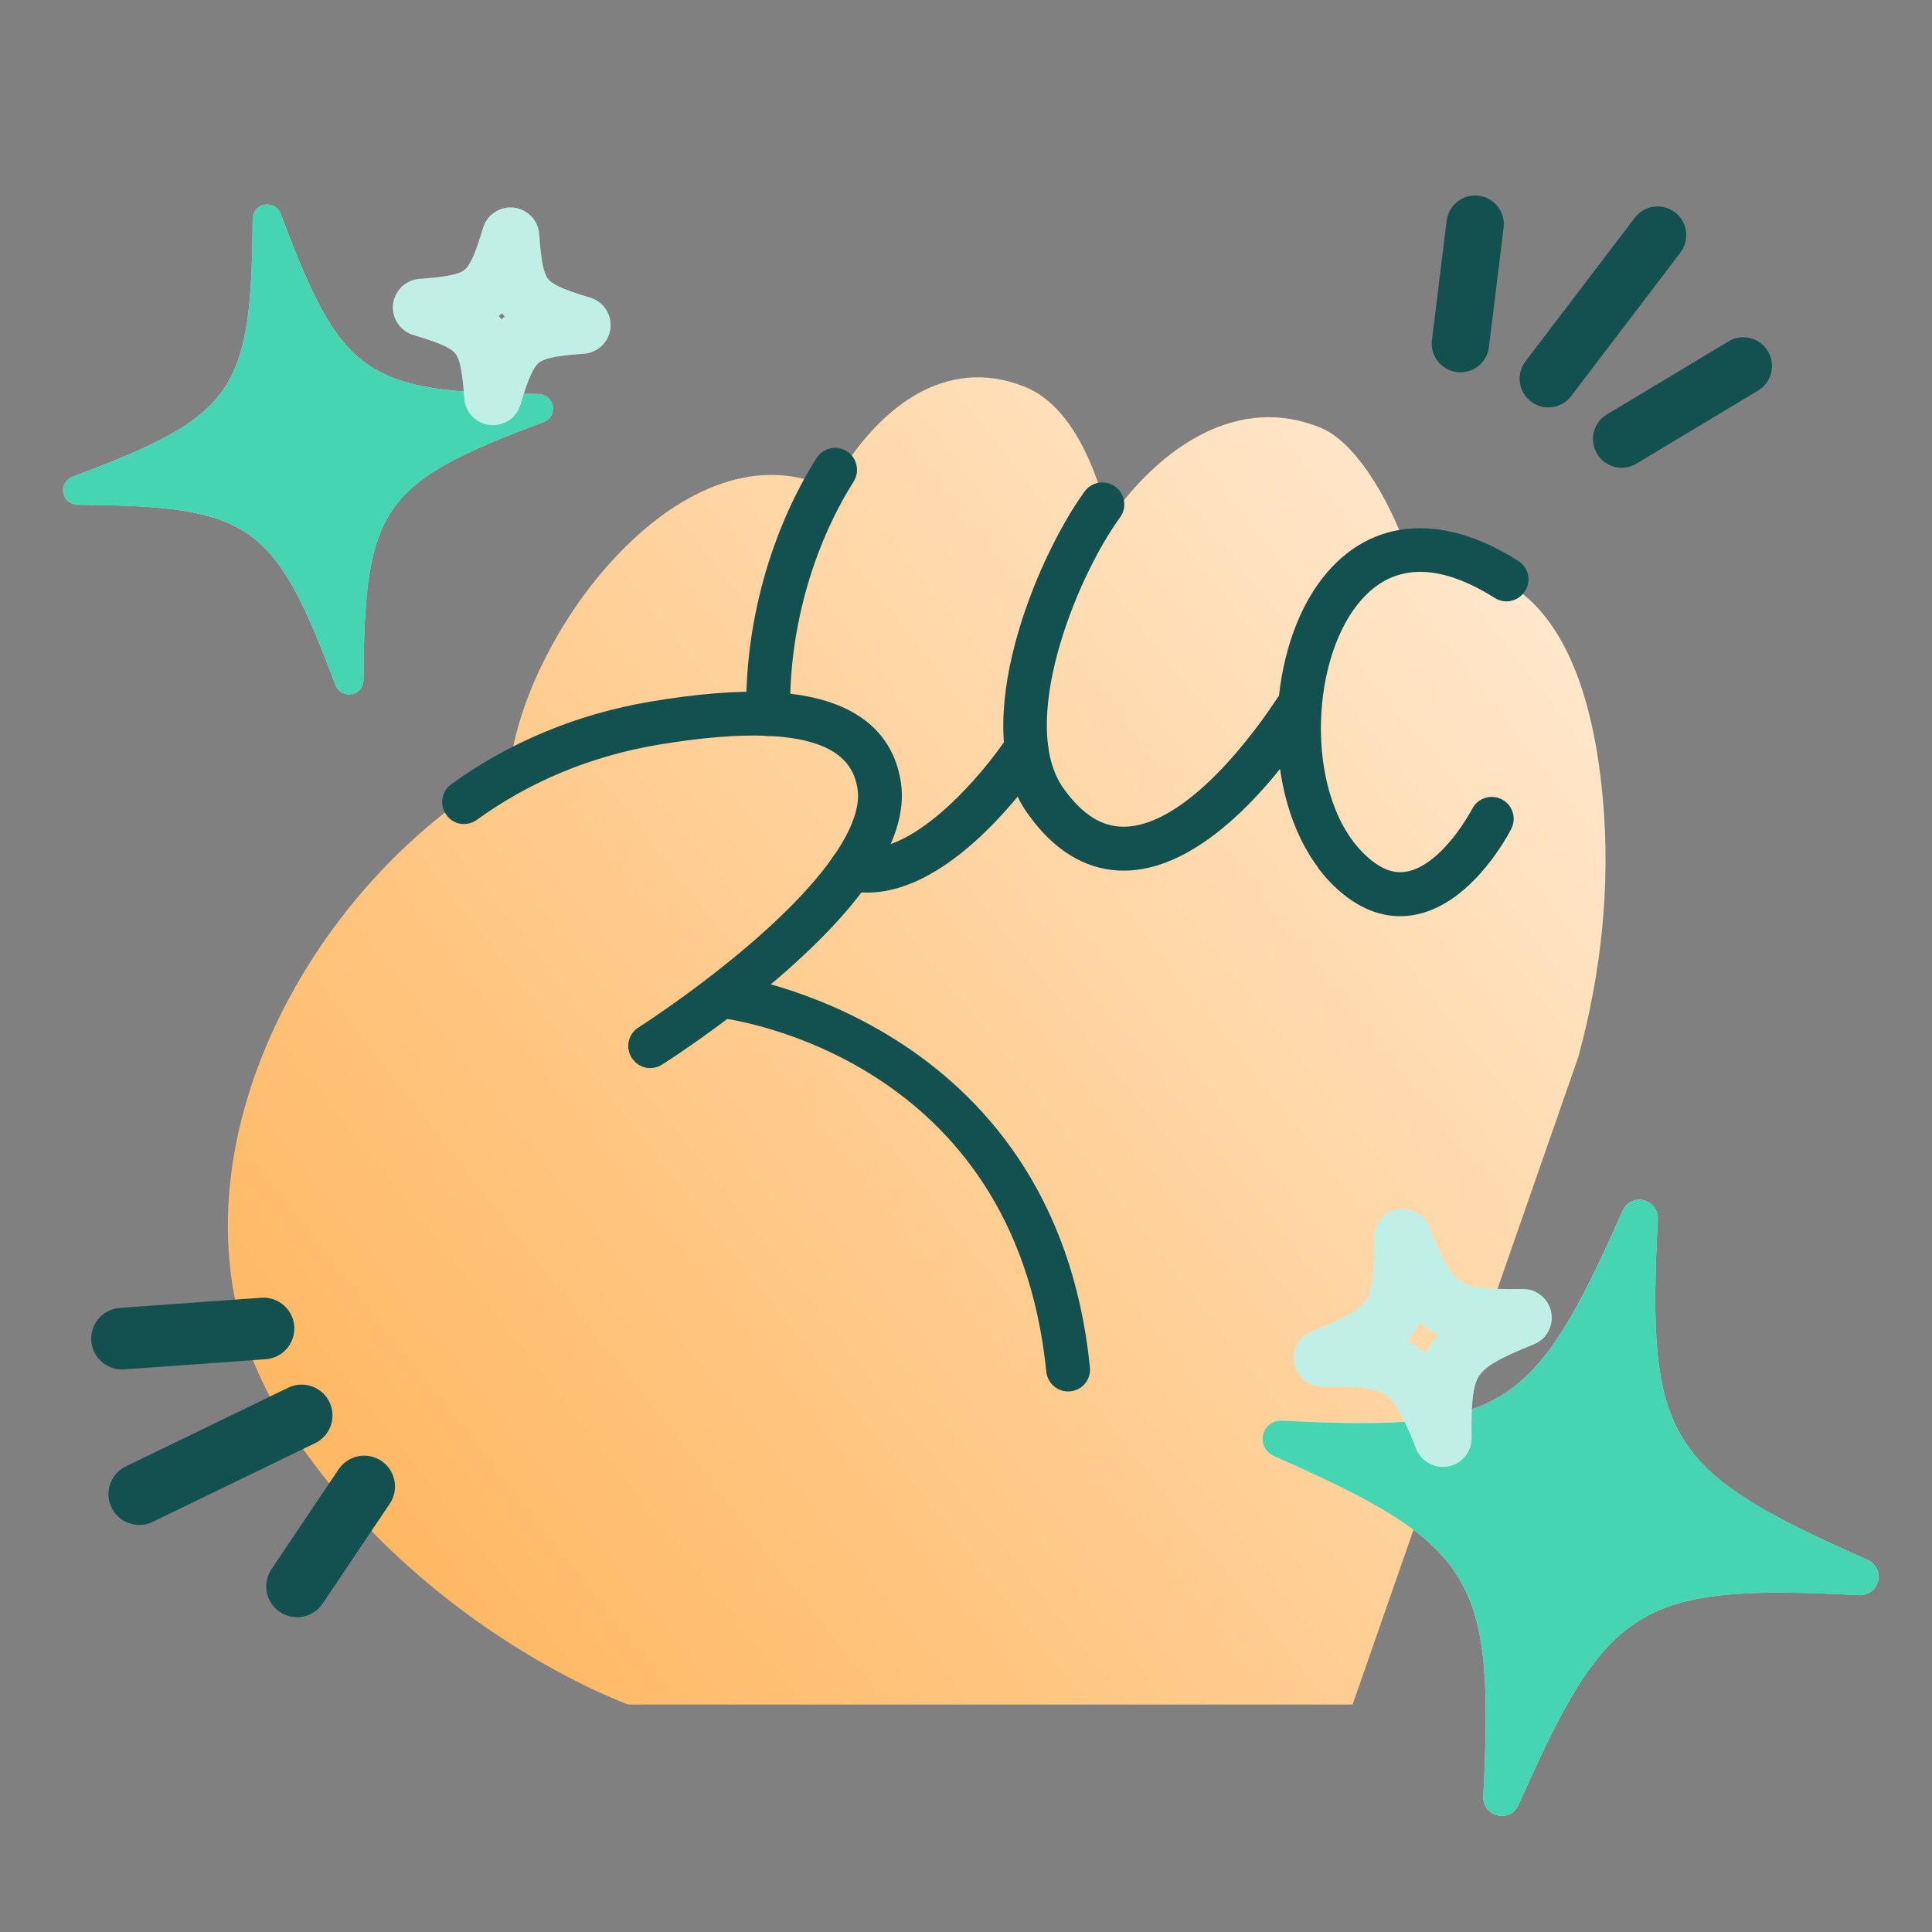
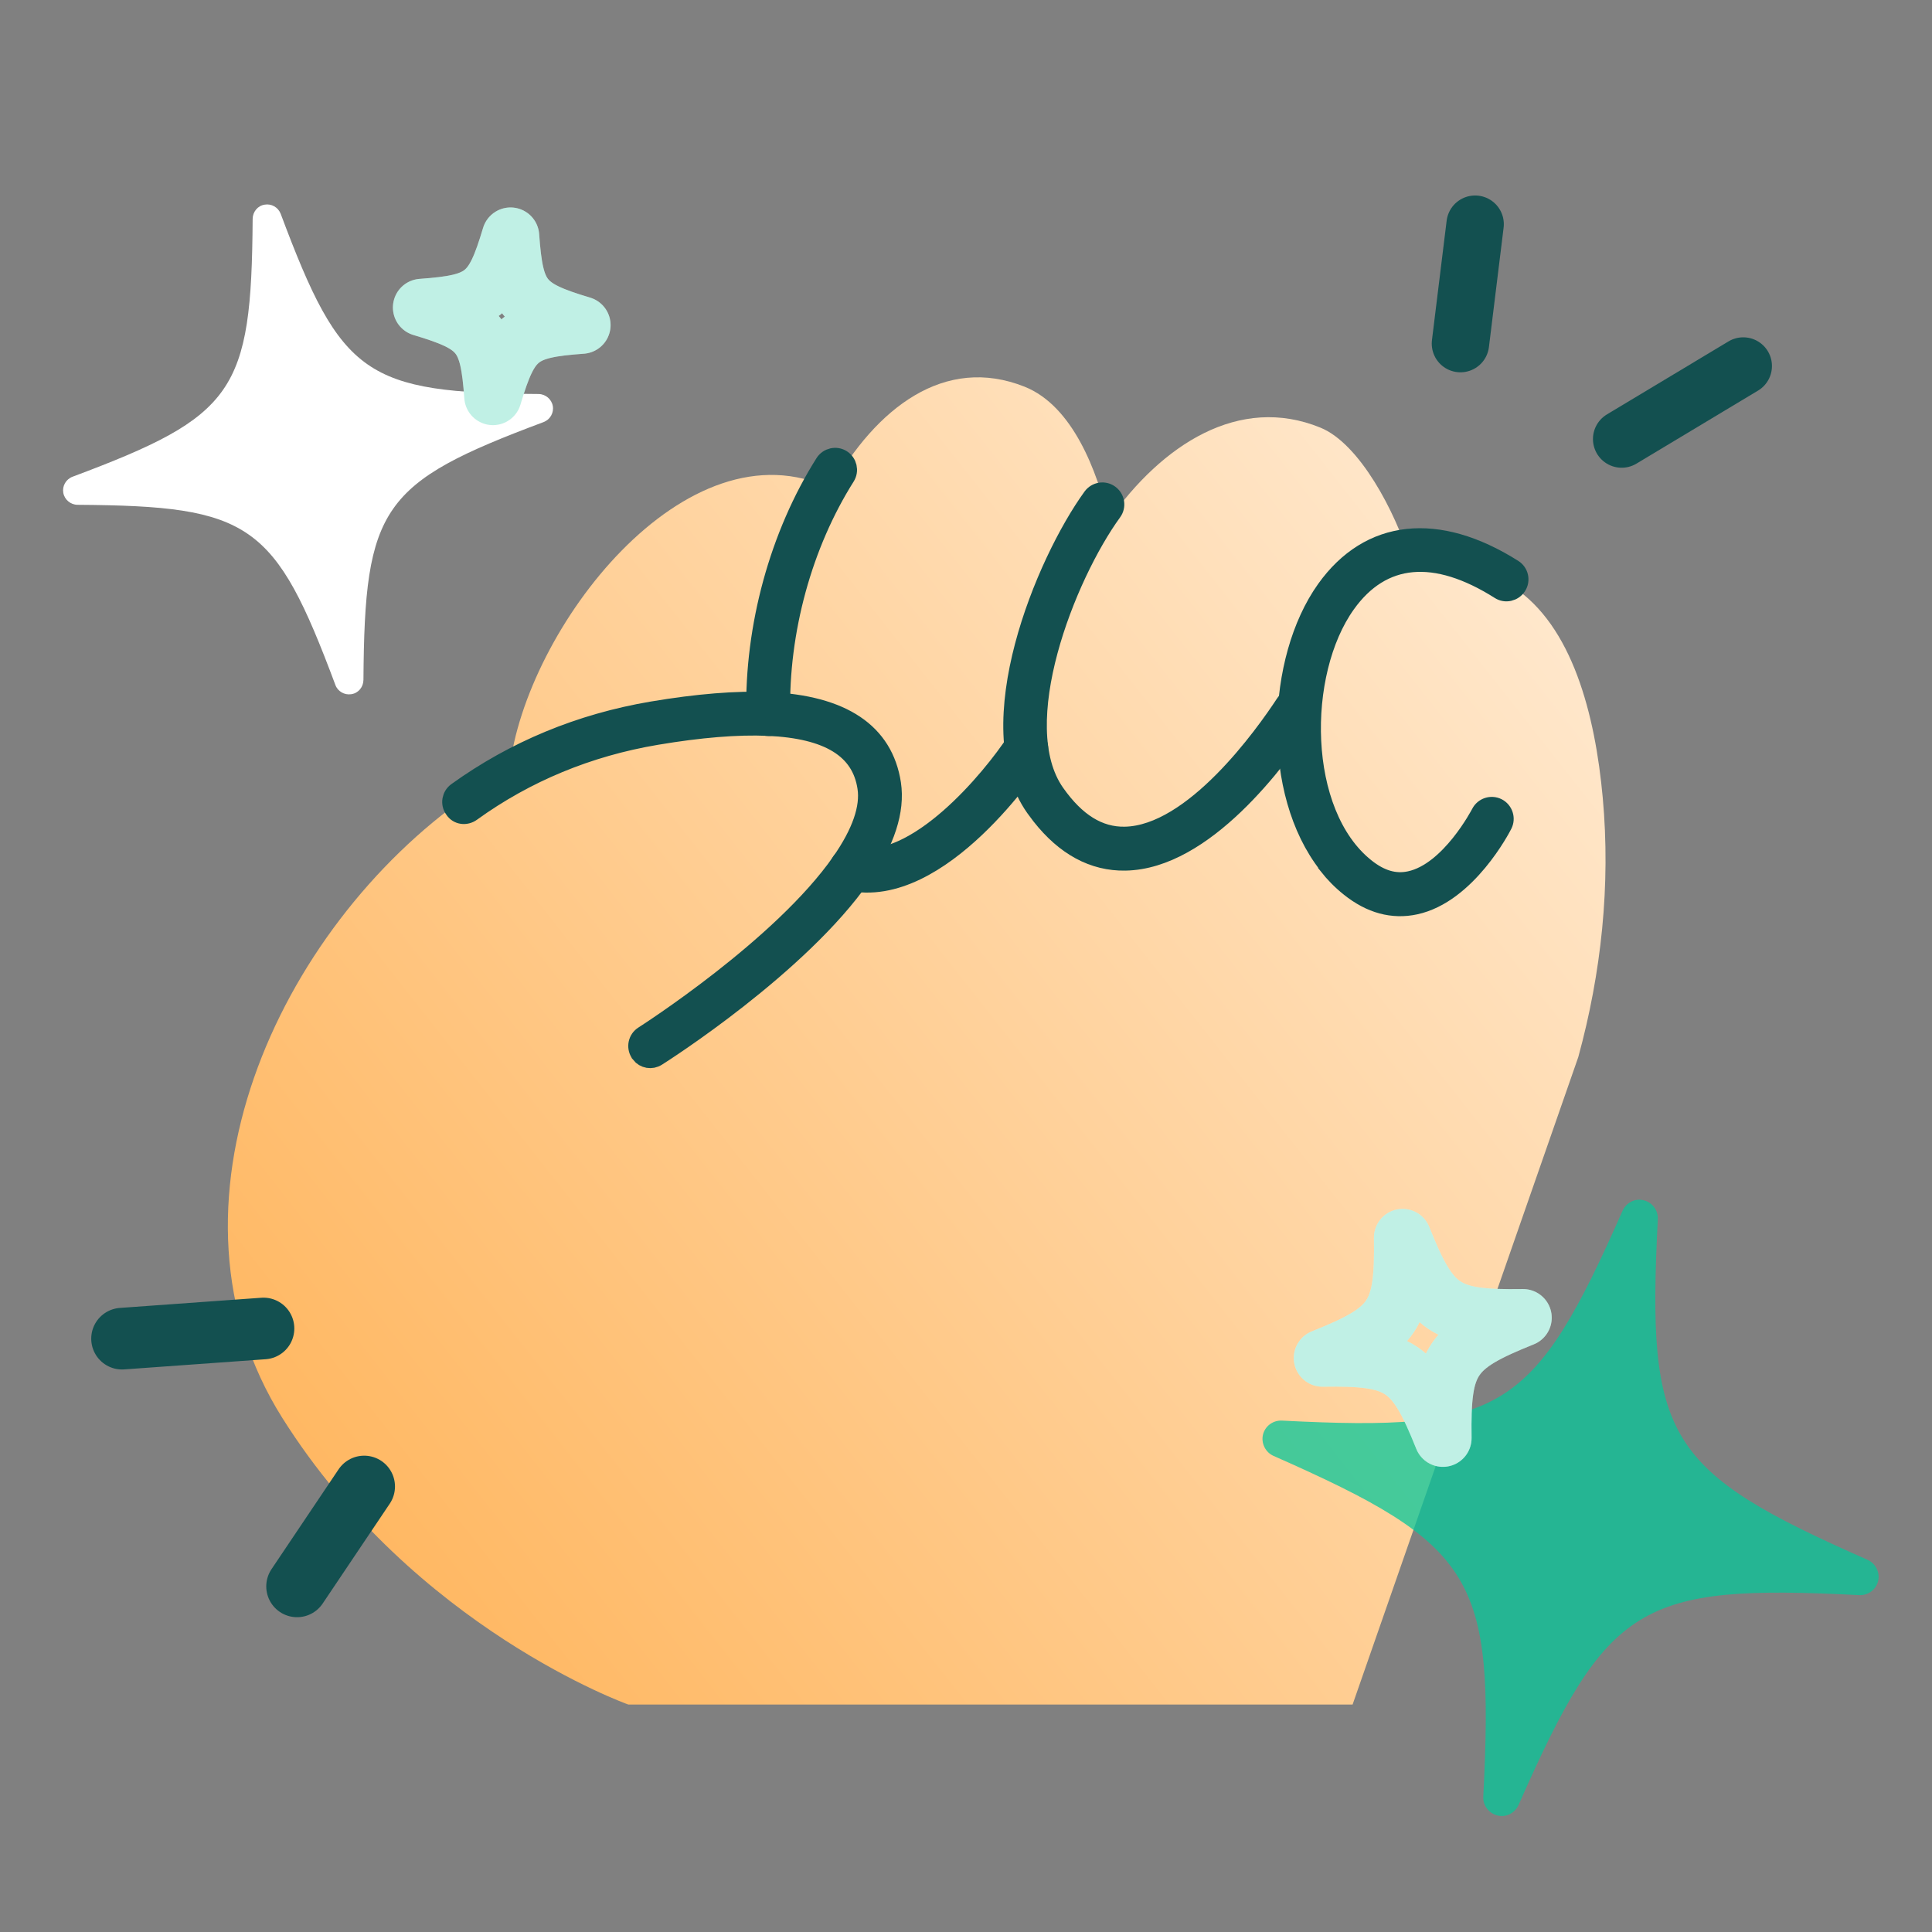
<svg xmlns="http://www.w3.org/2000/svg" width="101" height="101" viewBox="0 0 101 101" fill="none">
  <rect x="0" y="0" width="101" height="101" fill="#808080" stroke="none" />
  <path d="M79.09 30.678C77.001 29.32 75.192 28.906 73.68 29.159C72.939 26.782 71.096 23.197 69.026 22.355C64.787 20.622 60.748 23.236 57.968 27.193C57.357 24.638 56.089 21.226 53.566 20.217C49.39 18.552 45.801 21.309 43.432 25.542C35.889 21.923 27.459 32.865 26.631 40.246C25.878 40.661 25.151 41.108 24.455 41.596C14.514 48.549 7.827 63.121 14.76 74.128C21.692 85.135 32.846 89.109 32.846 89.109L70.71 89.11L82.508 55.263C83.717 50.853 84.203 46.263 83.788 41.707C83.391 37.355 82.2 32.702 79.082 30.668L79.09 30.678Z" fill="url(#paint0_linear_6241_9148)" />
  <path d="M54.413 42.649C55.68 44.258 57.161 45.058 58.825 45.03C62.953 44.962 66.806 39.754 68.272 37.513C68.469 37.206 68.385 36.8 68.079 36.593C67.772 36.396 67.362 36.475 67.16 36.786C66.105 38.392 62.388 43.644 58.799 43.701C57.442 43.723 56.26 42.992 55.182 41.462C52.664 37.886 55.733 30.107 58.166 26.759C58.381 26.464 58.317 26.051 58.017 25.831C57.722 25.616 57.309 25.68 57.089 25.98C54.615 29.393 51.072 37.941 54.096 42.224C54.201 42.369 54.303 42.508 54.409 42.644L54.413 42.649Z" fill="#135050" stroke="#135050" stroke-width="0.967" />
  <path d="M39.643 37.742C39.766 37.898 39.961 37.997 40.179 37.995C40.543 37.986 40.838 37.686 40.826 37.317C40.737 32.993 41.975 28.469 44.22 24.914C44.413 24.602 44.32 24.195 44.013 23.998C43.706 23.801 43.293 23.898 43.096 24.204C40.717 27.974 39.405 32.768 39.497 37.342C39.498 37.493 39.552 37.627 39.639 37.737L39.643 37.742Z" fill="#135050" stroke="#135050" stroke-width="0.967" />
  <path d="M43.991 45.84C44.081 45.955 44.212 46.046 44.369 46.074C49.15 47.136 54.007 39.806 54.205 39.49C54.402 39.184 54.323 38.773 54.012 38.571C53.705 38.374 53.299 38.457 53.093 38.763C51.836 40.68 47.878 45.497 44.646 44.776C44.288 44.696 43.935 44.923 43.855 45.281C43.812 45.484 43.863 45.688 43.978 45.834L43.991 45.84Z" fill="#135050" stroke="#135050" stroke-width="0.967" />
-   <path d="M37.309 52.489C37.412 52.619 37.57 52.714 37.751 52.74C38.393 52.817 53.494 54.875 55.179 71.664C55.221 72.027 55.538 72.292 55.906 72.255C56.273 72.219 56.534 71.896 56.497 71.529C54.704 53.67 38.08 51.444 37.913 51.424C37.55 51.38 37.222 51.639 37.179 52.001C37.156 52.188 37.212 52.355 37.319 52.49L37.309 52.489Z" fill="#135050" stroke="#135050" stroke-width="0.967" />
  <path d="M33.473 55.103C33.682 55.369 34.056 55.437 34.347 55.25C34.653 55.06 41.803 50.496 45.057 45.802C46.305 44.002 46.83 42.376 46.619 40.972C46.208 38.285 44.045 36.833 40.191 36.661C38.516 36.588 36.462 36.753 34.088 37.154C30.331 37.791 26.896 39.212 23.877 41.385C23.582 41.6 23.509 42.011 23.728 42.311C23.931 42.633 24.355 42.679 24.654 42.46C27.505 40.403 30.756 39.059 34.314 38.46C36.592 38.076 38.556 37.914 40.138 37.985C43.316 38.124 45.004 39.166 45.307 41.17C45.47 42.223 45.017 43.532 43.968 45.04C40.868 49.511 33.709 54.074 33.637 54.122C33.326 54.316 33.235 54.725 33.429 55.036C33.441 55.052 33.458 55.073 33.47 55.088L33.473 55.103Z" fill="#135050" stroke="#135050" stroke-width="0.967" />
  <path d="M69.405 45.232C69.745 45.664 70.128 46.054 70.555 46.393C71.649 47.27 72.805 47.582 73.987 47.327C76.704 46.741 78.502 43.26 78.576 43.109C78.743 42.784 78.611 42.382 78.287 42.215C77.962 42.049 77.559 42.18 77.393 42.505C77.375 42.536 75.805 45.576 73.704 46.024C72.919 46.194 72.162 45.972 71.382 45.345C67.832 42.505 67.809 35.178 70.381 31.578C72.25 28.96 75.021 28.711 78.4 30.851C78.707 31.048 79.114 30.955 79.316 30.644C79.513 30.337 79.426 29.926 79.109 29.728C75.151 27.226 71.579 27.616 69.302 30.808C66.684 34.478 66.423 41.422 69.407 45.213L69.405 45.232Z" fill="#135050" stroke="#135050" stroke-width="0.967" />
  <path d="M28.158 20.598C19.099 20.538 17.845 19.654 14.675 11.18C14.543 10.835 14.189 10.636 13.835 10.699C13.469 10.754 13.214 11.075 13.208 11.44C13.148 20.498 12.264 21.753 3.79 24.923C3.446 25.055 3.246 25.409 3.309 25.763C3.372 26.118 3.685 26.384 4.05 26.39C13.109 26.45 14.363 27.334 17.533 35.808C17.654 36.144 18.007 36.344 18.353 36.292C18.353 36.292 18.363 36.29 18.373 36.289C18.739 36.234 18.994 35.913 19 35.548C19.06 26.489 19.944 25.235 28.418 22.065C28.762 21.933 28.962 21.579 28.899 21.225C28.836 20.87 28.523 20.604 28.158 20.598Z" fill="white" />
-   <path d="M28.158 20.598C19.099 20.538 17.845 19.654 14.675 11.18C14.543 10.835 14.189 10.636 13.835 10.699C13.469 10.754 13.214 11.075 13.208 11.44C13.148 20.498 12.264 21.753 3.79 24.923C3.446 25.055 3.246 25.409 3.309 25.763C3.372 26.118 3.685 26.384 4.05 26.39C13.109 26.45 14.363 27.334 17.533 35.808C17.654 36.144 18.007 36.344 18.353 36.292C18.353 36.292 18.363 36.29 18.373 36.289C18.739 36.234 18.994 35.913 19 35.548C19.06 26.489 19.944 25.235 28.418 22.065C28.762 21.933 28.962 21.579 28.899 21.225C28.836 20.87 28.523 20.604 28.158 20.598Z" fill="#07C799" fill-opacity="0.75" />
-   <path d="M97.636 81.546C87.095 76.893 86.078 75.227 86.667 63.735C86.686 63.266 86.375 62.854 85.929 62.748C85.475 62.627 85.014 62.873 84.823 63.296C80.17 73.837 78.504 74.853 67.012 74.265C66.543 74.245 66.131 74.557 66.025 75.002C65.92 75.448 66.15 75.918 66.573 76.109C77.113 80.761 78.13 82.428 77.542 93.92C77.513 94.373 77.825 94.785 78.255 94.9C78.255 94.9 78.267 94.903 78.279 94.906C78.734 95.028 79.194 94.782 79.386 94.359C84.038 83.818 85.705 82.801 97.197 83.39C97.666 83.409 98.078 83.098 98.183 82.652C98.289 82.207 98.059 81.737 97.636 81.546Z" fill="white" />
  <path d="M97.636 81.546C87.095 76.893 86.078 75.227 86.667 63.735C86.686 63.266 86.375 62.854 85.929 62.748C85.475 62.627 85.014 62.873 84.823 63.296C80.17 73.837 78.504 74.853 67.012 74.265C66.543 74.245 66.131 74.557 66.025 75.002C65.92 75.448 66.15 75.918 66.573 76.109C77.113 80.761 78.13 82.428 77.542 93.92C77.513 94.373 77.825 94.785 78.255 94.9C78.255 94.9 78.267 94.903 78.279 94.906C78.734 95.028 79.194 94.782 79.386 94.359C84.038 83.818 85.705 82.801 97.197 83.39C97.666 83.409 98.078 83.098 98.183 82.652C98.289 82.207 98.059 81.737 97.636 81.546Z" fill="#07C799" fill-opacity="0.75" />
  <path d="M30.42 16.995C27.21 17.225 26.69 17.645 25.77 20.725C25.54 17.515 25.12 16.995 22.04 16.075C25.25 15.845 25.77 15.425 26.69 12.345C26.92 15.555 27.34 16.075 30.42 16.995Z" stroke="white" stroke-width="3" stroke-miterlimit="10" stroke-linecap="round" stroke-linejoin="round" />
  <path d="M30.42 16.995C27.21 17.225 26.69 17.645 25.77 20.725C25.54 17.515 25.12 16.995 22.04 16.075C25.25 15.845 25.77 15.425 26.69 12.345C26.92 15.555 27.34 16.075 30.42 16.995Z" stroke="#07C799" stroke-opacity="0.25" stroke-width="3" stroke-miterlimit="10" stroke-linecap="round" stroke-linejoin="round" />
  <path d="M79.621 68.888C75.843 70.403 75.371 71.11 75.431 75.184C73.916 71.406 73.209 70.934 69.135 70.994C72.913 69.48 73.385 68.772 73.325 64.698C74.839 68.476 75.547 68.948 79.621 68.888Z" stroke="white" stroke-width="3" stroke-miterlimit="10" stroke-linecap="round" stroke-linejoin="round" />
  <path d="M79.621 68.888C75.843 70.403 75.371 71.11 75.431 75.184C73.916 71.406 73.209 70.934 69.135 70.994C72.913 69.48 73.385 68.772 73.325 64.698C74.839 68.476 75.547 68.948 79.621 68.888Z" stroke="#07C799" stroke-opacity="0.25" stroke-width="3" stroke-miterlimit="10" stroke-linecap="round" stroke-linejoin="round" />
  <path d="M76.348 17.963L77.116 11.72" stroke="#135050" stroke-width="3" stroke-miterlimit="10" stroke-linecap="round" stroke-linejoin="round" />
-   <path d="M80.942 19.799L86.655 12.293" stroke="#135050" stroke-width="3" stroke-miterlimit="10" stroke-linecap="round" stroke-linejoin="round" />
  <path d="M84.776 22.952L91.133 19.134" stroke="#135050" stroke-width="3" stroke-miterlimit="10" stroke-linecap="round" stroke-linejoin="round" />
  <path d="M19.038 77.71L15.53 82.932" stroke="#135050" stroke-width="3.222" stroke-miterlimit="10" stroke-linecap="round" stroke-linejoin="round" />
-   <path d="M15.77 73.995L7.281 78.109" stroke="#135050" stroke-width="3.222" stroke-miterlimit="10" stroke-linecap="round" stroke-linejoin="round" />
  <path d="M13.775 69.45L6.38 69.982" stroke="#135050" stroke-width="3.222" stroke-miterlimit="10" stroke-linecap="round" stroke-linejoin="round" />
  <defs>
    <linearGradient id="paint0_linear_6241_9148" x1="82.556" y1="34.498" x2="21.274" y2="82.717" gradientUnits="userSpaceOnUse">
      <stop stop-color="#FFE7CB" />
      <stop offset="1" stop-color="#FFB863" />
    </linearGradient>
  </defs>
</svg>